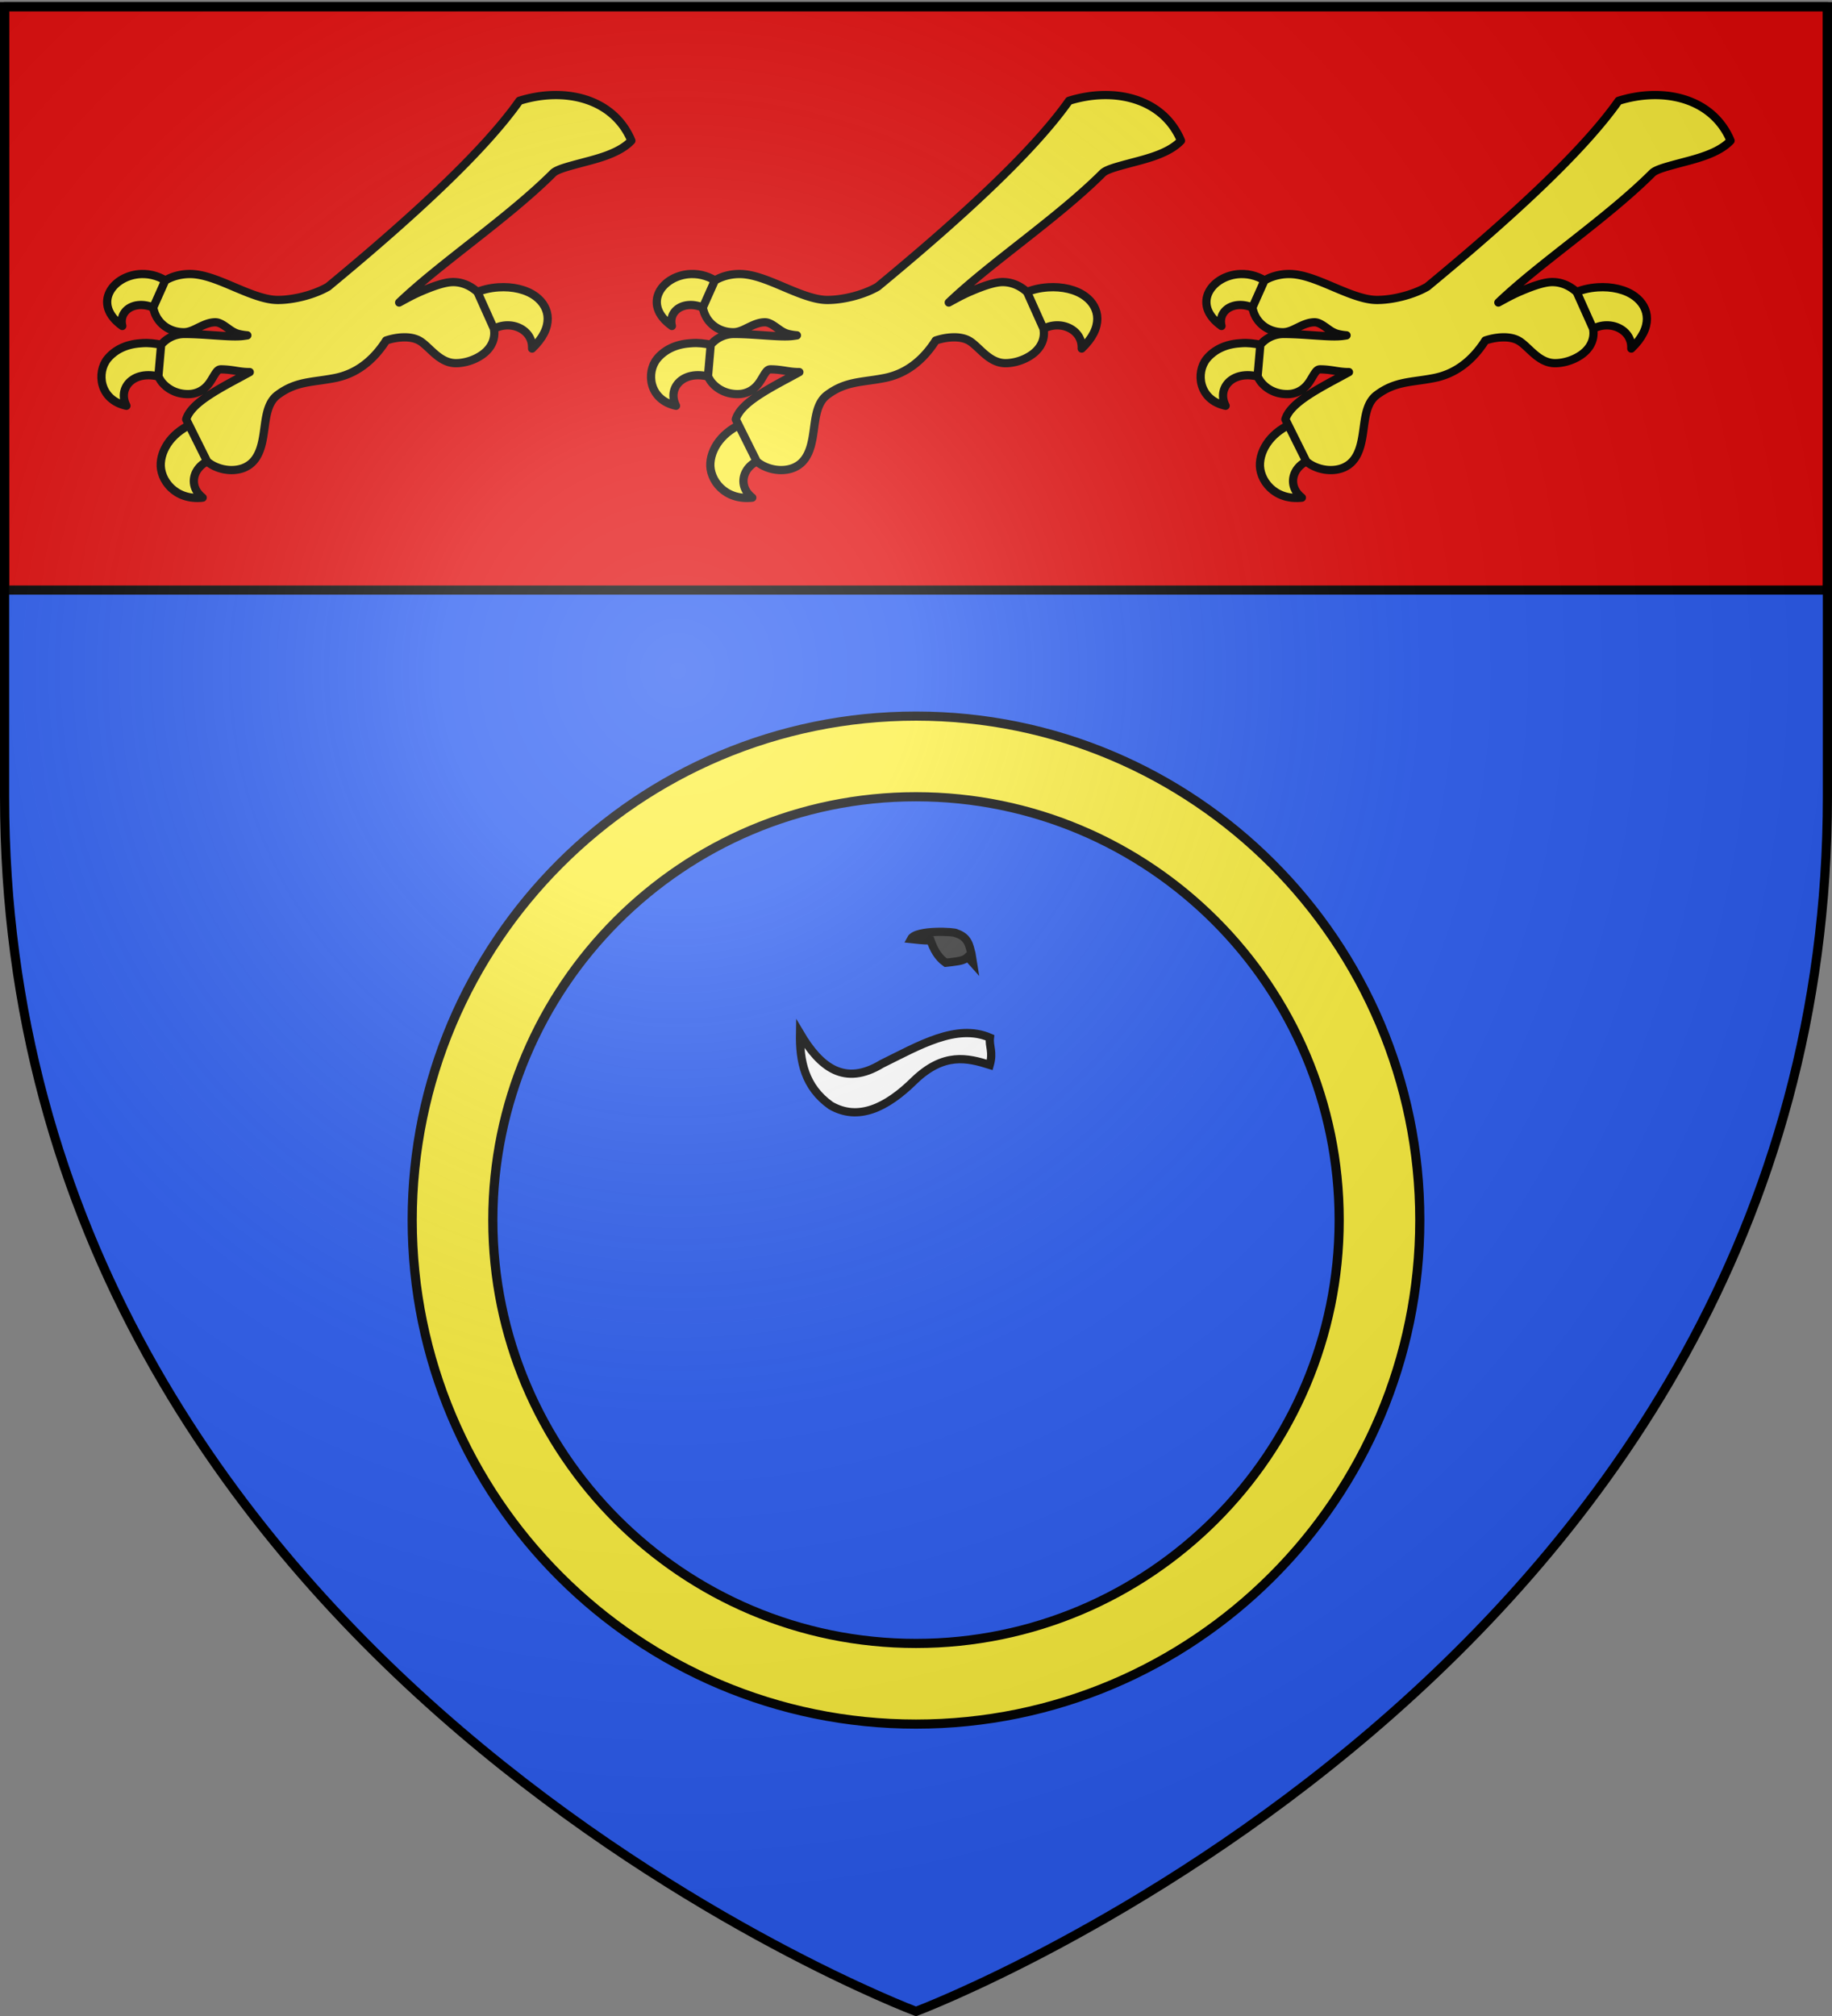
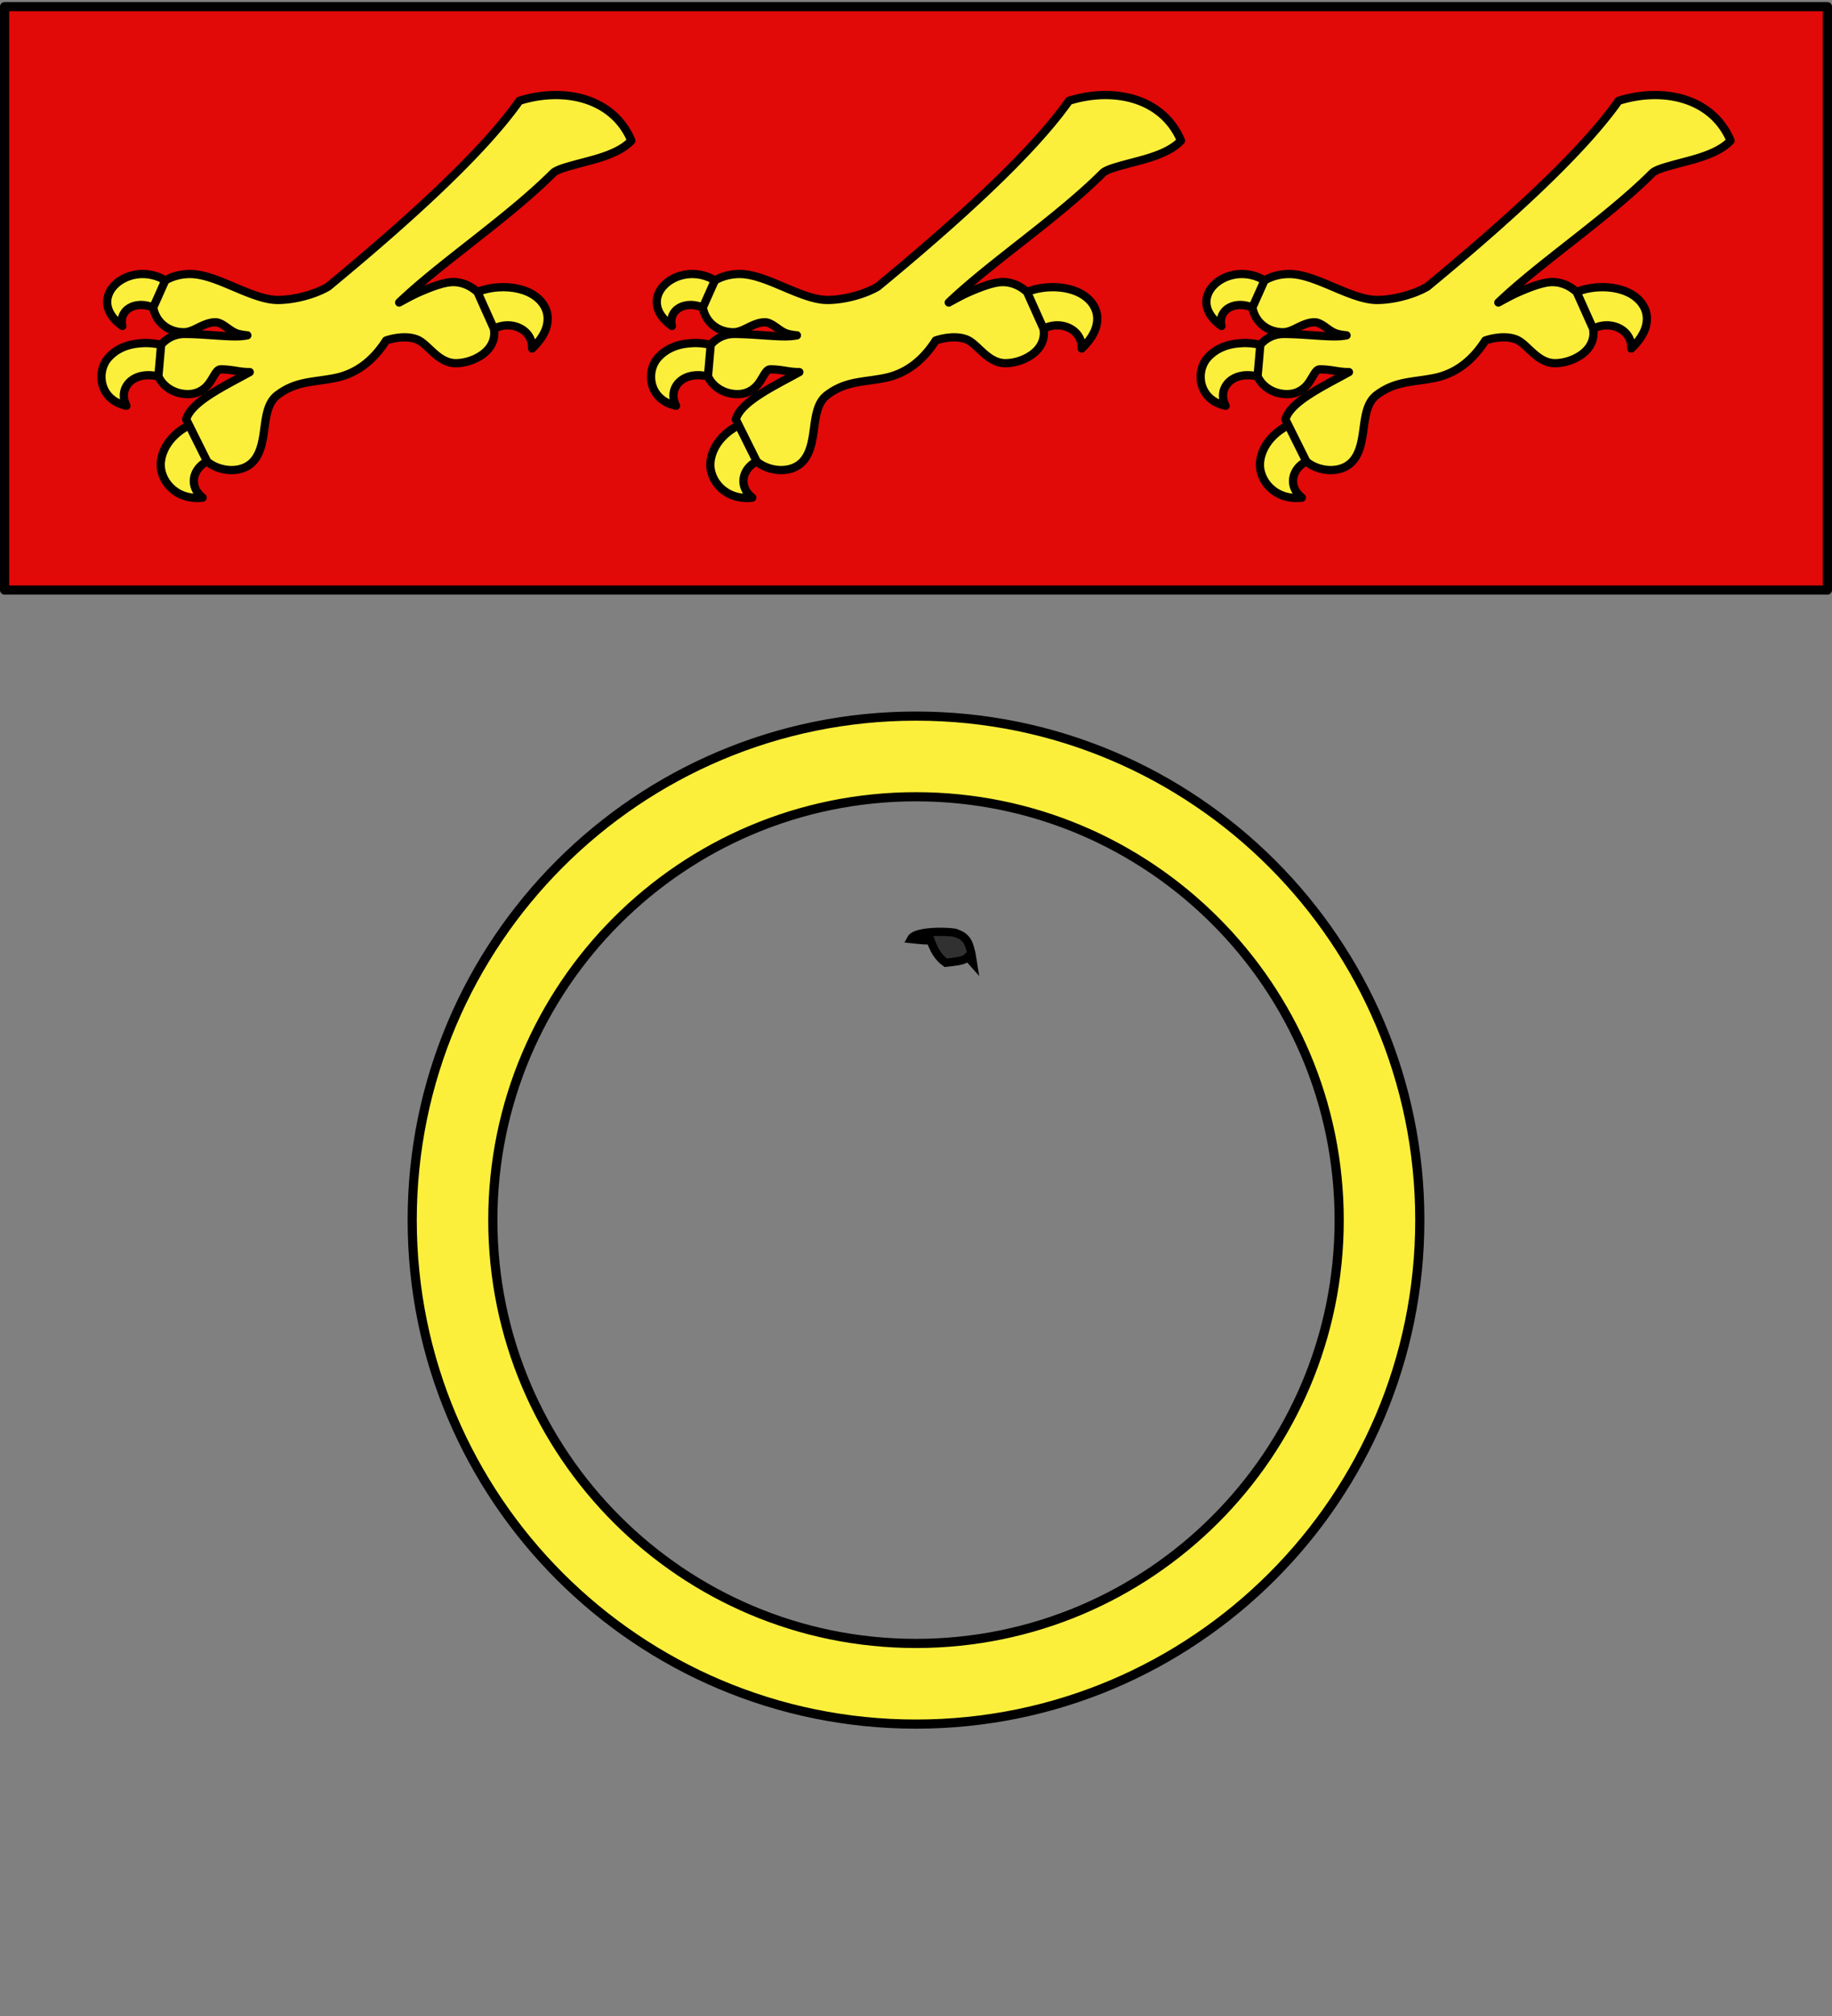
<svg xmlns="http://www.w3.org/2000/svg" xmlns:xlink="http://www.w3.org/1999/xlink" width="600" height="660" version="1.0">
  <rect width="100%" height="100%" fill="#808080" stroke="none" />
  <desc>Flag of Canton of Valais (Wallis)</desc>
  <defs>
    <g id="d">
      <path id="c" d="M0 0v1h.5z" transform="rotate(18 3.157 -.5)" />
      <use xlink:href="#c" width="810" height="540" transform="scale(-1 1)" />
    </g>
    <g id="e">
      <use xlink:href="#d" width="810" height="540" transform="rotate(72)" />
      <use xlink:href="#d" width="810" height="540" transform="rotate(144)" />
    </g>
    <radialGradient xlink:href="#a" id="g" cx="221.445" cy="226.331" r="300" fx="221.445" fy="226.331" gradientTransform="matrix(1.353 0 0 1.349 -77.63 -85.747)" gradientUnits="userSpaceOnUse" />
    <linearGradient id="a">
      <stop offset="0" style="stop-color:white;stop-opacity:.314" />
      <stop offset=".19" style="stop-color:white;stop-opacity:.251" />
      <stop offset=".6" style="stop-color:#6b6b6b;stop-opacity:.125" />
      <stop offset="1" style="stop-color:black;stop-opacity:.125" />
    </linearGradient>
    <path id="b" d="M2.922 27.673c0-5.952 2.317-9.844 5.579-11.013 1.448-.519 3.307-.273 5.018 1.447 2.119 2.129 2.736 7.993-3.483 9.121.658-.956.619-3.081-.714-3.787-.99-.524-2.113-.253-2.676.123-.824.552-1.729 2.106-1.679 4.108z" />
  </defs>
  <g style="display:inline">
-     <path d="M300 658.5s298.5-112.32 298.5-397.772V2.176H1.5v258.552C1.5 546.18 300 658.5 300 658.5" style="fill:#2b5df2;fill-opacity:1;fill-rule:evenodd;stroke:none;stroke-width:1px;stroke-linecap:butt;stroke-linejoin:miter;stroke-opacity:1" />
    <path d="M1.5 2.176h597v191H1.5z" style="opacity:1;fill:#e20909;fill-opacity:1;stroke:#000;stroke-width:3;stroke-linecap:round;stroke-linejoin:round;stroke-miterlimit:4;stroke-dasharray:none;stroke-opacity:1" />
  </g>
  <g id="f" style="display:inline">
    <path d="M803.295 464.896c-5.132.188-9.058 5.449-3.438 9.45-.806-3.11 2.996-5.306 7.063-2.588 1.66-.627 2.806-3.5 1.625-5.118-1.668-1.3-3.54-1.807-5.25-1.744m65 2.419c-1.55.1-3.103.468-4.5 1.125-2.68 2.287-1.57 6.6 2 7.762 3.155-3.649 8.843-1.851 8.625 2.25 4.044-3.847 3.302-7.486.687-9.45-1.72-1.291-4.23-1.856-6.812-1.687m-64 10.125c-.405-.008-.805.029-1.188.056-2.552.181-4.608 1.19-5.937 2.812-2.02 2.468-1.509 7.482 3.437 8.55-1.797-3.486 1.783-7.142 7.313-4.837 1.784-1.107 2.083-4.315.25-5.963-1.36-.38-2.66-.594-3.875-.618m9.437 14.287c-3.976 1.23-6.649 4.318-6.875 7.538-.215 3.059 2.616 6.859 7.625 6.3-3.458-2.679-.988-7.592 4.125-7.144 1.518-3.132-1.187-6.871-4.875-6.694" style="fill:#fcef3c;fill-opacity:1;fill-rule:nonzero;stroke:#000;stroke-width:1.5;stroke-linecap:round;stroke-linejoin:round;stroke-miterlimit:4;stroke-dasharray:none;stroke-dashoffset:0;stroke-opacity:1" transform="matrix(1.8 0 0 1.8 -1219.689 -747.101)" />
    <path d="M872.107 433.391c-6.605 9.372-19.91 21.51-34.812 33.813-2.603 1.513-6.405 2.435-9.25 2.406-2.276-.023-5.036-1.168-7.813-2.344s-5.57-2.375-8.062-2.375c-1.669 0-3.275.438-4.5 1.188l-2.188 4.906c.514 2.762 2.813 4.5 5.563 4.5 1.022 0 1.944-.52 2.875-.969.93-.448 1.865-.843 2.875-.843.618 0 1.245.363 1.937.843s1.388 1.059 2.313 1.282a9.5 9.5 0 0 0 1.562.25c-.205.038-.427.064-.625.093-2.26.332-6.76-.343-10.812-.343-1.81 0-3.291.828-4.25 1.968l-.5 5.75c.223.435.471.87.812 1.25 1.015 1.134 2.59 1.97 4.563 1.97 1.154 0 2.02-.358 2.687-.813s1.136-1.048 1.5-1.625.65-1.109.938-1.5c.287-.392.523-.563.875-.563 1.14 0 2.061.155 3.062.313.68.106 1.373.192 2.188.187-.759.409-1.5.816-2.25 1.219-2.205 1.181-4.333 2.364-6 3.562-1.668 1.199-2.906 2.447-3.313 3.813l3.813 7.656c1.01.883 2.577 1.504 4.187 1.563s3.269-.426 4.375-1.782c1.373-1.68 1.625-4.117 1.938-6.375s.726-4.312 2.312-5.5c1.697-1.27 3.258-1.834 4.938-2.187 1.68-.354 3.481-.488 5.562-.906 3.562-.716 6.732-2.867 9.25-6.813 1.734-.588 4.299-.926 6 0 .888.483 1.777 1.477 2.813 2.375 1.035.899 2.289 1.75 3.875 1.75 1.574 0 3.319-.537 4.687-1.469 1.369-.93 2.313-2.301 2.313-4 0-.263-.044-.517-.063-.78l-3-6.688c-1.186-1.085-2.697-1.813-4.437-1.813-1.523 0-3.71.789-5.938 1.75-1.44.622-2.625 1.294-3.875 1.969 7.597-7.26 19.825-15.375 28-23.531.413-.412 1.321-.773 2.5-1.125 1.18-.353 2.63-.724 4.125-1.125 2.84-.763 5.822-1.754 7.625-3.657-3.306-7.85-12.318-9.78-20.375-7.25" style="fill:#fcef3c;fill-opacity:1;fill-rule:nonzero;stroke:#000;stroke-width:1.5;stroke-linecap:round;stroke-linejoin:round;stroke-miterlimit:4;stroke-dasharray:none;stroke-dashoffset:0;stroke-opacity:1" transform="matrix(1.8 0 0 1.8 -1219.689 -747.101)" />
  </g>
  <use xlink:href="#f" width="600" height="660" transform="translate(180)" />
  <use xlink:href="#f" width="600" height="660" transform="translate(-180)" />
-   <path d="M-455.927 331.963c-.182 10.14 1.727 19.535 11.17 26.238 9.9 5.731 20.235.936 30.395-9.093 10.738-10.315 19.32-8.242 27.476-5.684 1.343-4.77-.305-6.708.061-9.902-12.193-5.264-25.85 2.905-39.365 9.535-13.53 8.21-22.398 1.33-29.737-11.094z" style="fill:#fff;fill-opacity:1;stroke:#000;stroke-width:3;stroke-miterlimit:4;stroke-dasharray:none;stroke-opacity:1" transform="matrix(.9 0 0 .9 672.356 39.545)" />
  <path d="m-1807.179 161.62-3.779-8.03-5.431 3.543.236 4.487zM-1823.238 140.837l6.849-.472-.709 4.96-5.904 2.833z" style="opacity:1;fill:#fff;fill-opacity:1;stroke:#000;stroke-width:2.727;stroke-miterlimit:4;stroke-dasharray:none;stroke-opacity:1" transform="rotate(8 209435.538 20103.493)" />
-   <path d="M-1789.04 133.008c.652-4.187-14.133-2.97-19.806 2.504-2.848 2.748-17.97 8.537-23.675.455l-.91-9.333c-3.234-3.122-6.513-6.208-2.276-13.886l15.48-5.464v-9.333c5.572-2.077 12.038-2.895 17.072-7.74 4.117-3.304 9.772-4.812 17.529-3.87 10.413 2.134 27.725-.668 32.883 11.06-4.922 2.744-13.933-.532-14.388 8.913 2.83-10.38 18.755-5.214 29.218-7.775 2.646 2.654-7.056 9.226-18.347 10.567 18.686-2.2 11.962 8.367 14.569 14.113 3.231 2.624 4.227 9.08 15.48-2.048-3.619 5.365.617 15.43-14.342 15.935 8.615.957 8.965 15.11 8.65 16.845-.984 5.432 11.242 19.63 15.48 11.155-7.434 10.43-12.735 7.352-18.439 6.829 18.522 13.176-12.816 44.882 7.74 54.634-5.513 1.151-9.86 5.903-17.756-5.236 2.993 6.38 9.378 11.165 2.731 22.082-8.956 17.248 6.003 12.719 11.61 12.065-1.192 4.767-29.083 24.687-25.951-19.805-2.374 15.63 2.496 29.986-10.244 39.837-9.726 7.318-5.39 11.823-.227 16.163-32.11-4.774-18.542-26.84-17.074-42.797-1.728 12.445-5.591 23.962-17.073 27.545-15.009 7.604-5.37 22.615-.683 29.82-6.16 3.452-35.81-13.191-16.618-44.617-14.094 17.91-16.658 39.241-35.893 41.523-21.802 2.587-35.987-17.514-12.595-27.41-6.496 8.287-3.988 11.482 1.594 11.155 7.543-.442 15.498-6.678 15.48-17.3-.045-25.402 12.427-24.32 19.35-26.18-32.631 3.343-23.803 35.799-63.968 20.944-16.509-6.106-18.058-21.681-7.057-37.561 2.056 9.608.25 30.58 19.805 15.024 14.882-11.838 26.525-19.88 42.796-19.805-20.377.094-45.08 3.6-42.341-23.447 20.508 4.085 28.566.59 43.024 0-28.476 1.563-33.81-28.755-7.512-34.374-15.674 20.732-3.902 28.666 23.903 17.3 0 0 10.503-.412 13.43 2.277 7.432 6.828 27.164-17.289 25.724-20.487-17.403 21.676-18.43 12.764-27.772 14.796-5.113-3.544-6.17-8.006-5.691-15.707 7.529 2.567 12.586 1.426 17.756.455 4.782-4.067 8.711-8.304 10.471-12.975.389-5.616.286-11.23-1.138-16.846z" style="opacity:1;fill:#fff;fill-opacity:1;stroke:#000;stroke-width:2.727;stroke-miterlimit:4;stroke-dasharray:none;stroke-opacity:1" transform="rotate(8 209435.538 20103.493)" />
  <path d="M-415.57 297.632c1.87-3.575 16.61-2.618 16.5-2.09 4.4 1.43 4.73 4.466 5.5 7.326l.55 3.399-1.87-2.09c-1.54 1.474-3.74 1.518-5.72 1.826l-2.31.264c-2.97-2.101-4.4-5.038-5.5-8.107-3.19 0-4.95-.308-7.15-.528z" style="fill:#313131;stroke:#000;stroke-width:3" transform="matrix(.9 0 0 .9 672.356 39.545)" />
  <path d="M300 234.438c-91.08 0-165 73.92-165 165s73.92 165 165 165 165-73.92 165-165-73.92-165-165-165m0 26.406c76.507 0 138.594 62.086 138.594 138.594S376.507 538.03 300 538.03s-138.594-62.086-138.594-138.593c0-76.508 62.087-138.594 138.594-138.594" style="opacity:1;fill:#fcef3c;fill-opacity:1;stroke:#000;stroke-width:3;stroke-linecap:round;stroke-linejoin:round;stroke-miterlimit:4;stroke-dasharray:none;stroke-opacity:1" />
-   <path d="M300 658.5s298.5-112.32 298.5-397.772V2.176H1.5v258.552C1.5 546.18 300 658.5 300 658.5" style="opacity:1;fill:url(#g);fill-opacity:1;fill-rule:evenodd;stroke:none;stroke-width:1px;stroke-linecap:butt;stroke-linejoin:miter;stroke-opacity:1" />
-   <path d="M300 658.5S1.5 546.18 1.5 260.728V2.176h597v258.552C598.5 546.18 300 658.5 300 658.5z" style="opacity:1;fill:none;fill-opacity:1;fill-rule:evenodd;stroke:#000;stroke-width:3;stroke-linecap:butt;stroke-linejoin:miter;stroke-miterlimit:4;stroke-dasharray:none;stroke-opacity:1" />
</svg>